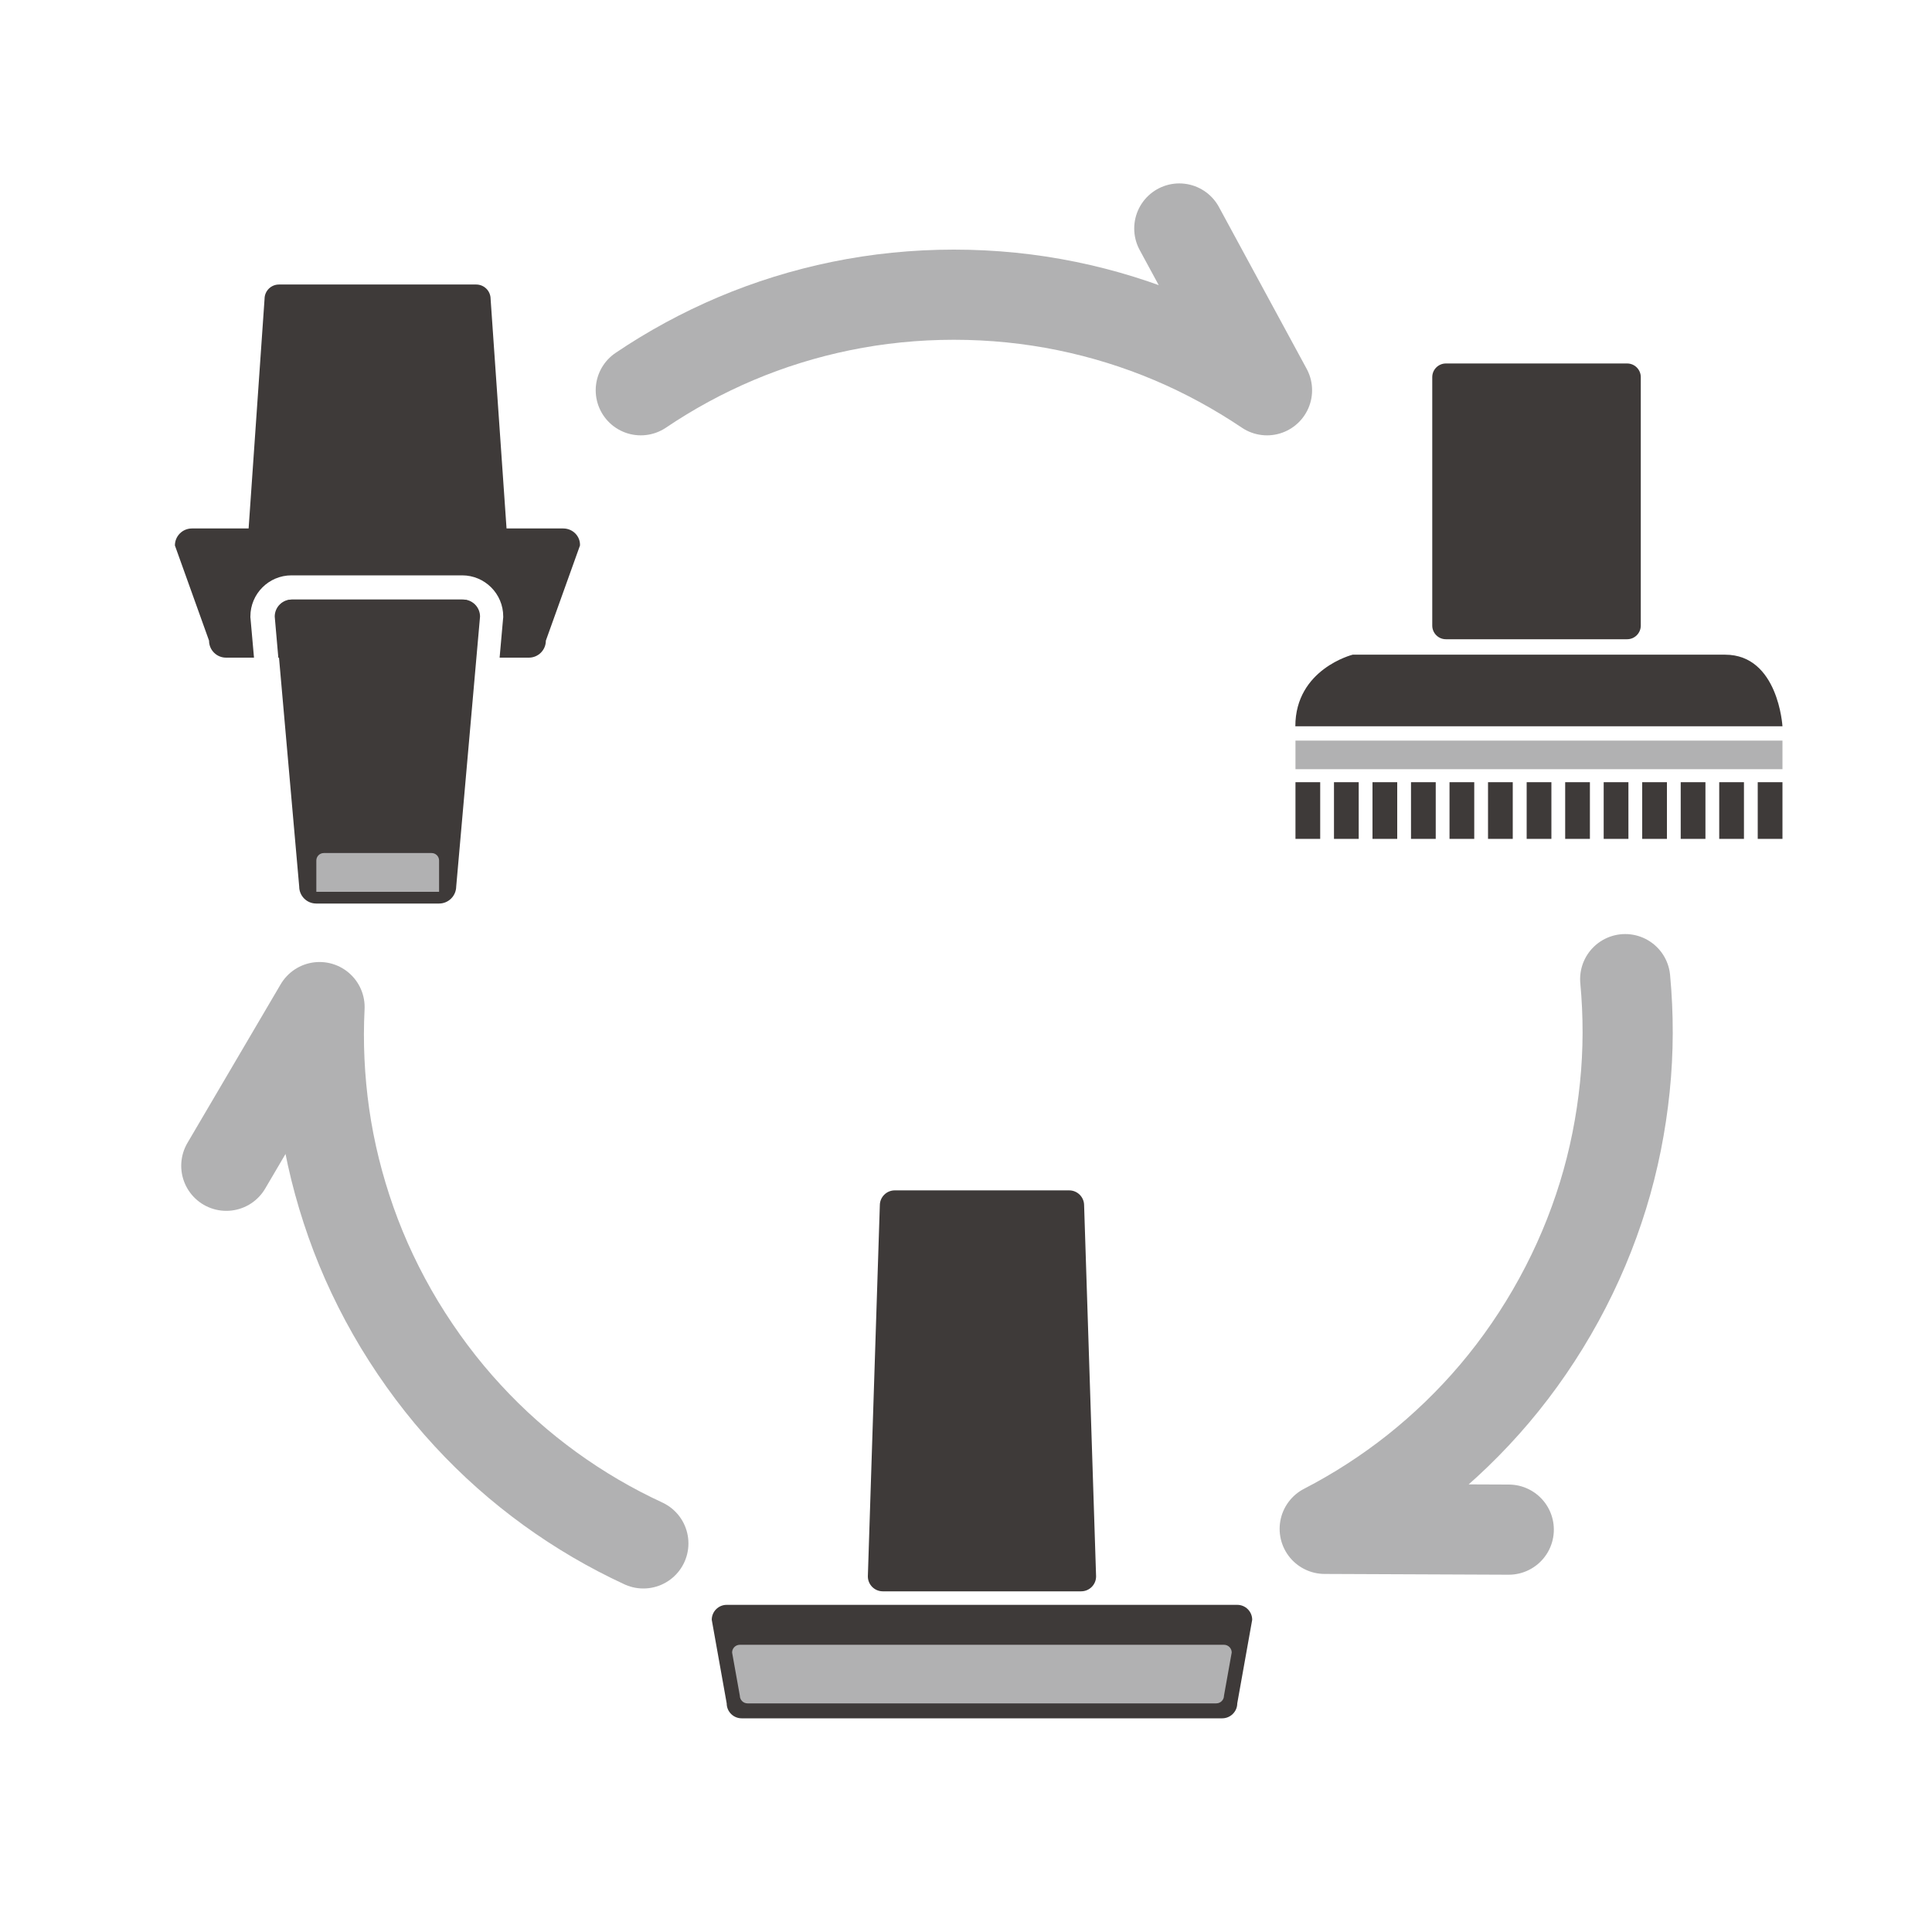
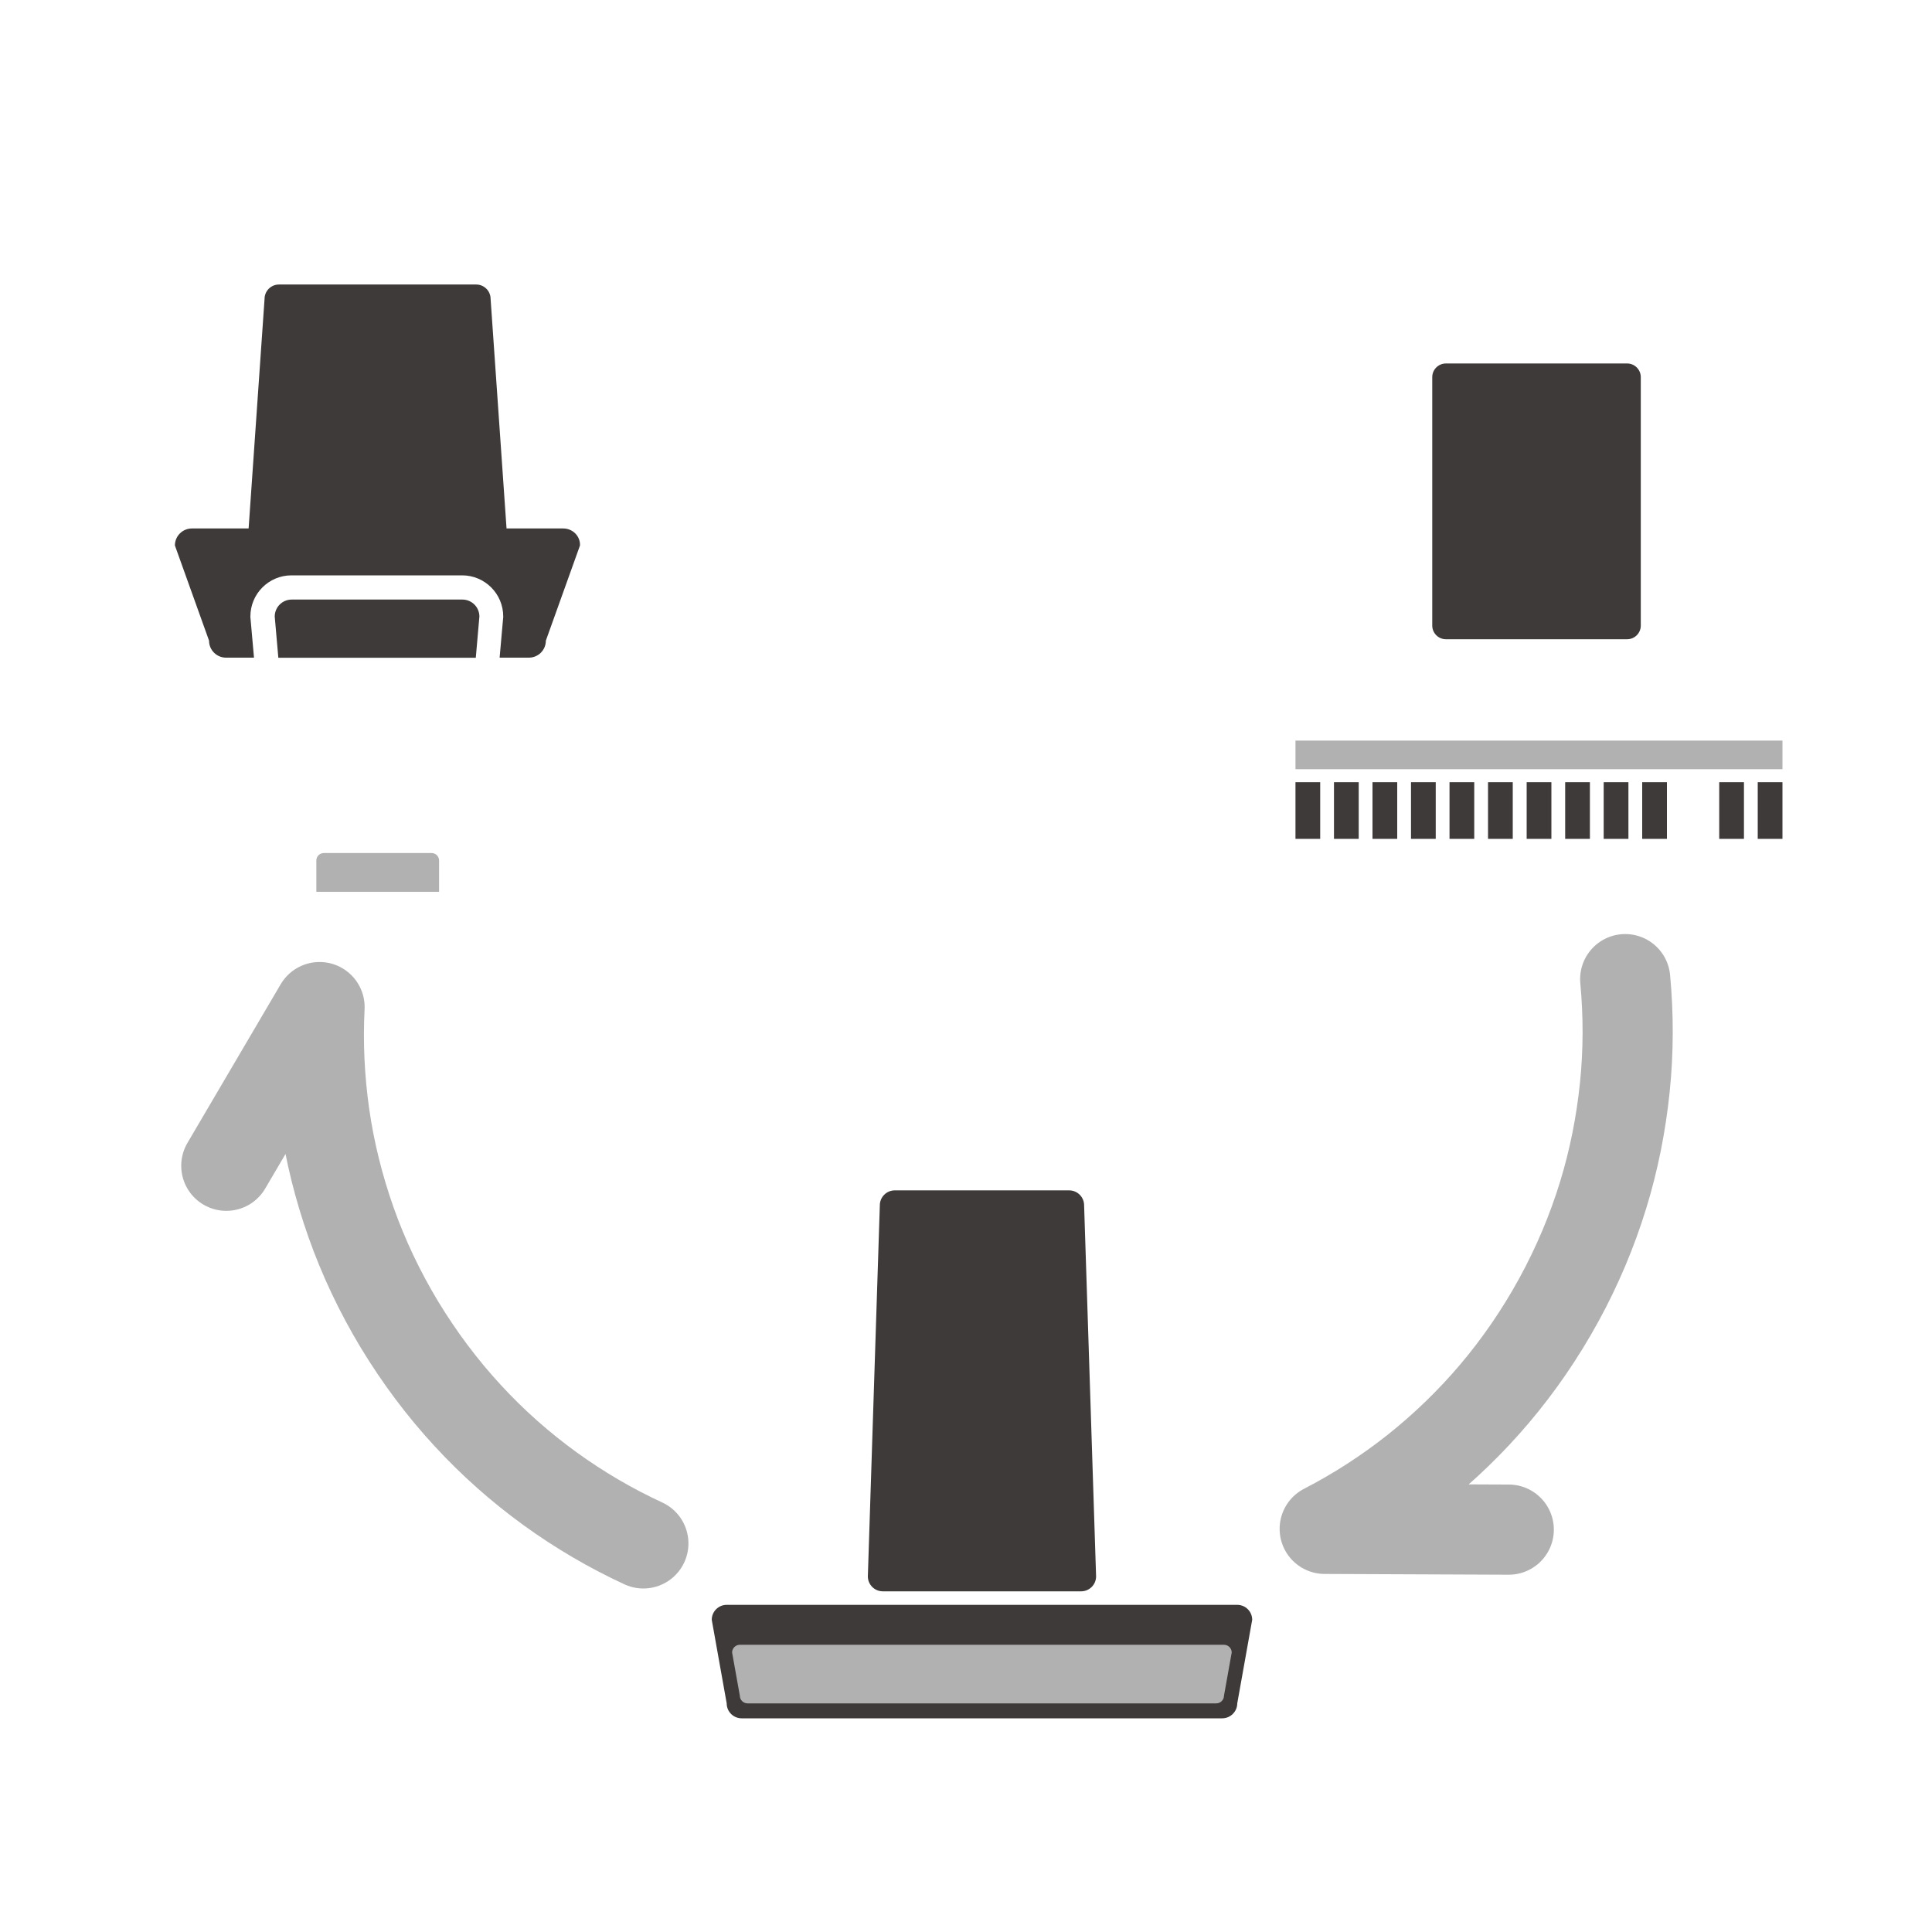
<svg xmlns="http://www.w3.org/2000/svg" version="1.1" id="レイヤー_1" x="0px" y="0px" viewBox="0 0 150 150" style="enable-background:new 0 0 150 150;" xml:space="preserve">
  <style type="text/css">
	.st0{fill:#3E3A39;}
	.st1{fill:#B1B1B2;}
	.st2{fill:none;stroke:#B1B1B2;stroke-width:7;stroke-linecap:round;stroke-linejoin:round;stroke-miterlimit:10;}
</style>
  <g>
    <path class="st0" d="M83.94,123.55h-15.4c-0.64,0-1.16-0.52-1.16-1.16l0.93-28.81c0-0.64,0.52-1.16,1.16-1.16h13.54   c0.64,0,1.16,0.52,1.16,1.16l0.93,28.81C85.1,123.03,84.58,123.55,83.94,123.55z" />
    <path class="st0" d="M94.89,133.41H57.58c-0.64,0-1.16-0.52-1.16-1.16l-1.16-6.49c0-0.64,0.52-1.16,1.16-1.16h39.64   c0.64,0,1.16,0.52,1.16,1.16l-1.16,6.49C96.06,132.88,95.54,133.41,94.89,133.41z" />
    <path class="st1" d="M94.43,132.25H58.04c-0.33,0-0.6-0.27-0.6-0.6l-0.6-3.35c0-0.33,0.27-0.6,0.6-0.6h37.59   c0.33,0,0.6,0.27,0.6,0.6l-0.6,3.35C95.03,131.98,94.76,132.25,94.43,132.25z" />
  </g>
  <g>
    <path class="st0" d="M126.33,49.63h-14.07c-0.59,0-1.06-0.48-1.06-1.06V29.28c0-0.59,0.48-1.06,1.06-1.06h14.07   c0.59,0,1.06,0.48,1.06,1.06v19.29C127.39,49.15,126.92,49.63,126.33,49.63z" />
    <rect x="124.51" y="60.73" class="st0" width="1.92" height="4.4" />
    <rect x="121.52" y="60.73" class="st0" width="1.92" height="4.4" />
    <rect x="118.53" y="60.73" class="st0" width="1.92" height="4.4" />
    <rect x="133.48" y="60.73" class="st0" width="1.92" height="4.4" />
    <rect x="136.47" y="60.73" class="st0" width="1.92" height="4.4" />
-     <rect x="130.49" y="60.73" class="st0" width="1.92" height="4.4" />
    <rect x="127.5" y="60.73" class="st0" width="1.92" height="4.4" />
    <rect x="115.53" y="60.73" class="st0" width="1.92" height="4.4" />
    <rect x="112.54" y="60.73" class="st0" width="1.92" height="4.4" />
    <rect x="109.55" y="60.73" class="st0" width="1.92" height="4.4" />
    <rect x="106.56" y="60.73" class="st0" width="1.92" height="4.4" />
    <rect x="103.57" y="60.73" class="st0" width="1.92" height="4.4" />
    <rect x="100.58" y="60.73" class="st0" width="1.92" height="4.4" />
    <rect x="100.58" y="57.5" class="st1" width="37.81" height="2.22" />
-     <path class="st0" d="M138.39,56.39c0,0-0.32-5.56-4.45-5.56s-28.92,0-28.92,0s-4.45,1.11-4.45,5.56H138.39z" />
  </g>
  <g>
    <path class="st0" d="M38.3,43.34H20.34c-0.62,0-1.12-0.5-1.12-1.12l1.32-19.01c0-0.62,0.5-1.12,1.12-1.12h15.31   c0.62,0,1.12,0.5,1.12,1.12l1.32,19.01C39.41,42.84,38.91,43.34,38.3,43.34z" />
-     <path class="st0" d="M34.09,70.15h-9.54c-0.73,0-1.32-0.59-1.32-1.32l-1.85-20.96c0-0.73,0.59-1.32,1.32-1.32h13.25   c0.73,0,1.32,0.59,1.32,1.32l-1.85,20.96C35.41,69.56,34.82,70.15,34.09,70.15z" />
    <g>
      <path class="st0" d="M37.22,47.87c0-0.73-0.59-1.32-1.32-1.32H22.65c-0.73,0-1.32,0.59-1.32,1.32l0.28,3.2h15.33L37.22,47.87z" />
      <path class="st0" d="M43.73,41.03H14.9c-0.73,0-1.32,0.59-1.32,1.32l2.65,7.39c0,0.73,0.59,1.32,1.32,1.32h2.17l-0.27-3.04    l-0.01-0.08v-0.08c0-1.76,1.43-3.19,3.19-3.19h13.25c1.76,0,3.19,1.43,3.19,3.19v0.08l-0.01,0.08l-0.27,3.04h2.27    c0.73,0,1.32-0.59,1.32-1.32l2.65-7.39C45.06,41.62,44.46,41.03,43.73,41.03z" />
    </g>
    <path class="st1" d="M34.08,69.24h-9.52v-2.43c0-0.32,0.26-0.58,0.58-0.58h8.37c0.32,0,0.58,0.26,0.58,0.58V69.24z" />
  </g>
-   <path class="st2" d="M49.75,30.3c2.31-1.56,4.79-2.91,7.39-4.01c2.6-1.1,5.33-1.95,8.16-2.53c2.83-0.58,5.76-0.88,8.76-0.88  s5.93,0.3,8.76,0.88c2.83,0.58,5.56,1.43,8.16,2.53c2.6,1.1,5.07,2.45,7.39,4.01l-6.81-12.56" />
  <path class="st2" d="M49.95,119.83c-2.53-1.17-4.96-2.59-7.25-4.25c-2.29-1.66-4.43-3.55-6.39-5.68c-1.96-2.12-3.73-4.48-5.29-7.05  c-1.55-2.57-2.81-5.24-3.77-7.96s-1.65-5.5-2.05-8.3s-0.53-5.61-0.39-8.4l-7.24,12.32" />
  <path class="st2" d="M126.18,76.02c0.26,2.78,0.26,5.6-0.03,8.41s-0.84,5.62-1.69,8.38c-0.85,2.76-1.99,5.48-3.43,8.11  s-3.11,5.06-4.98,7.27s-3.93,4.19-6.14,5.95c-2.21,1.75-4.58,3.28-7.06,4.56l14.29,0.06" />
</svg>